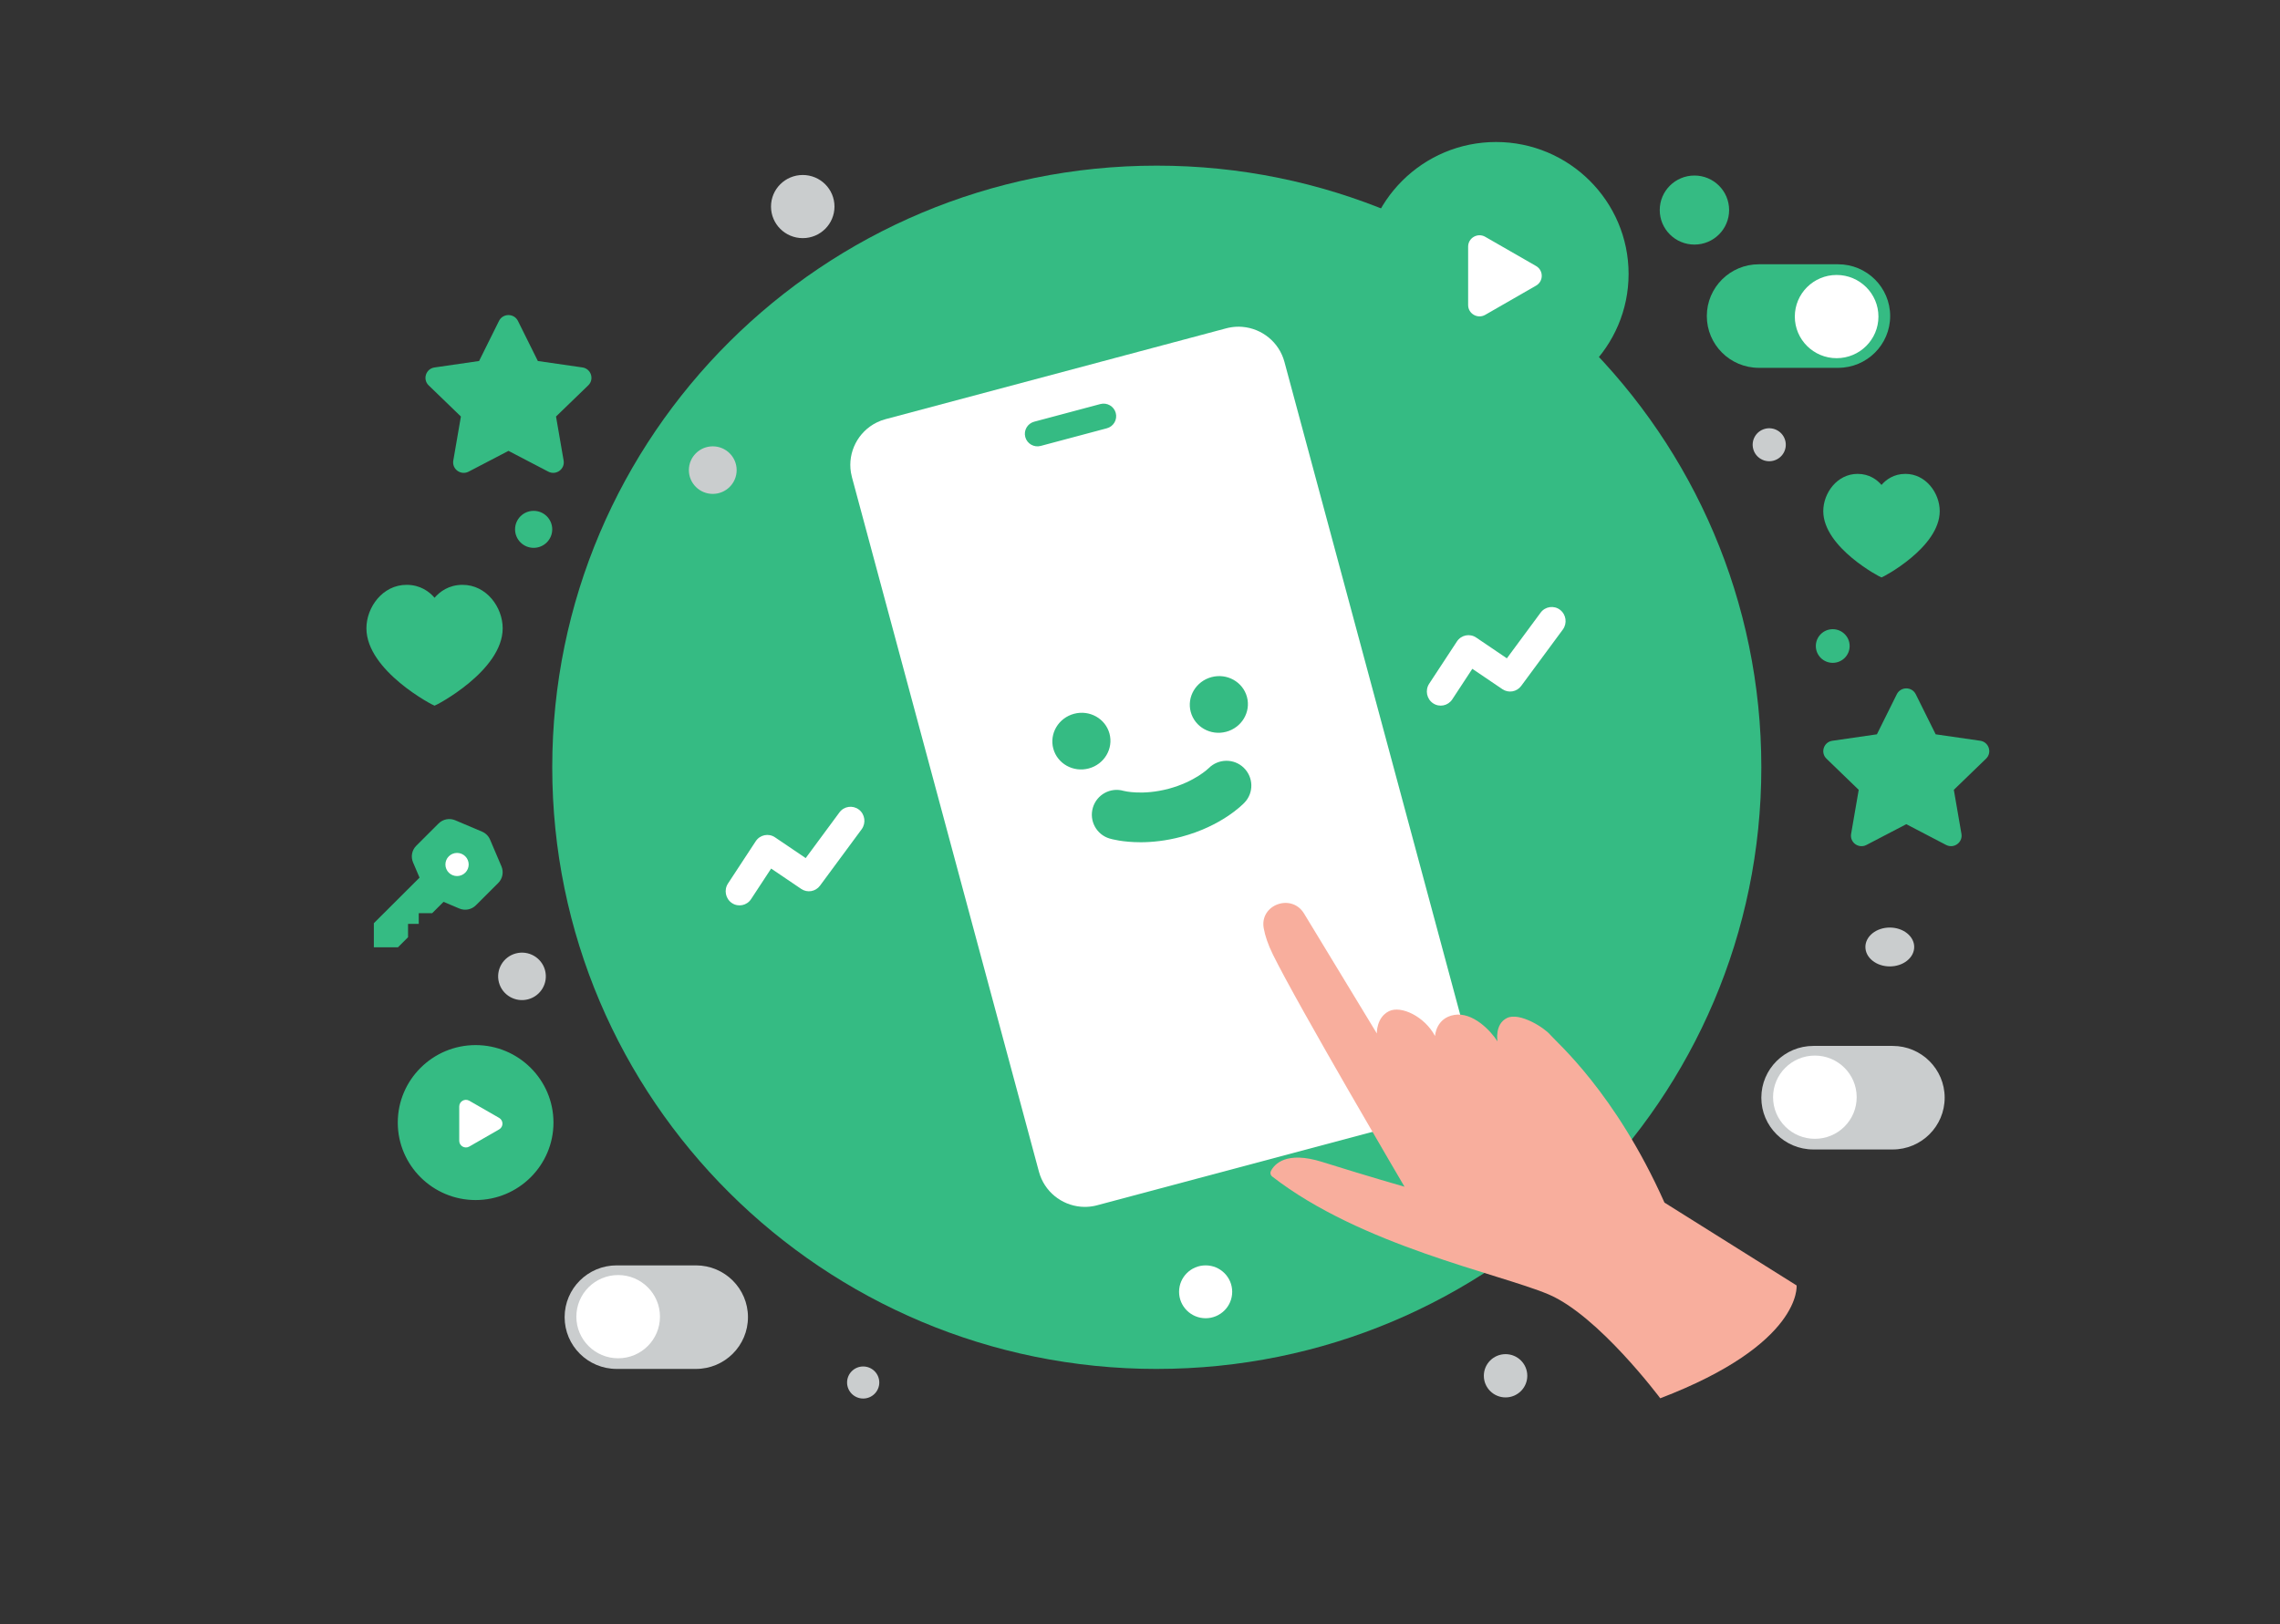
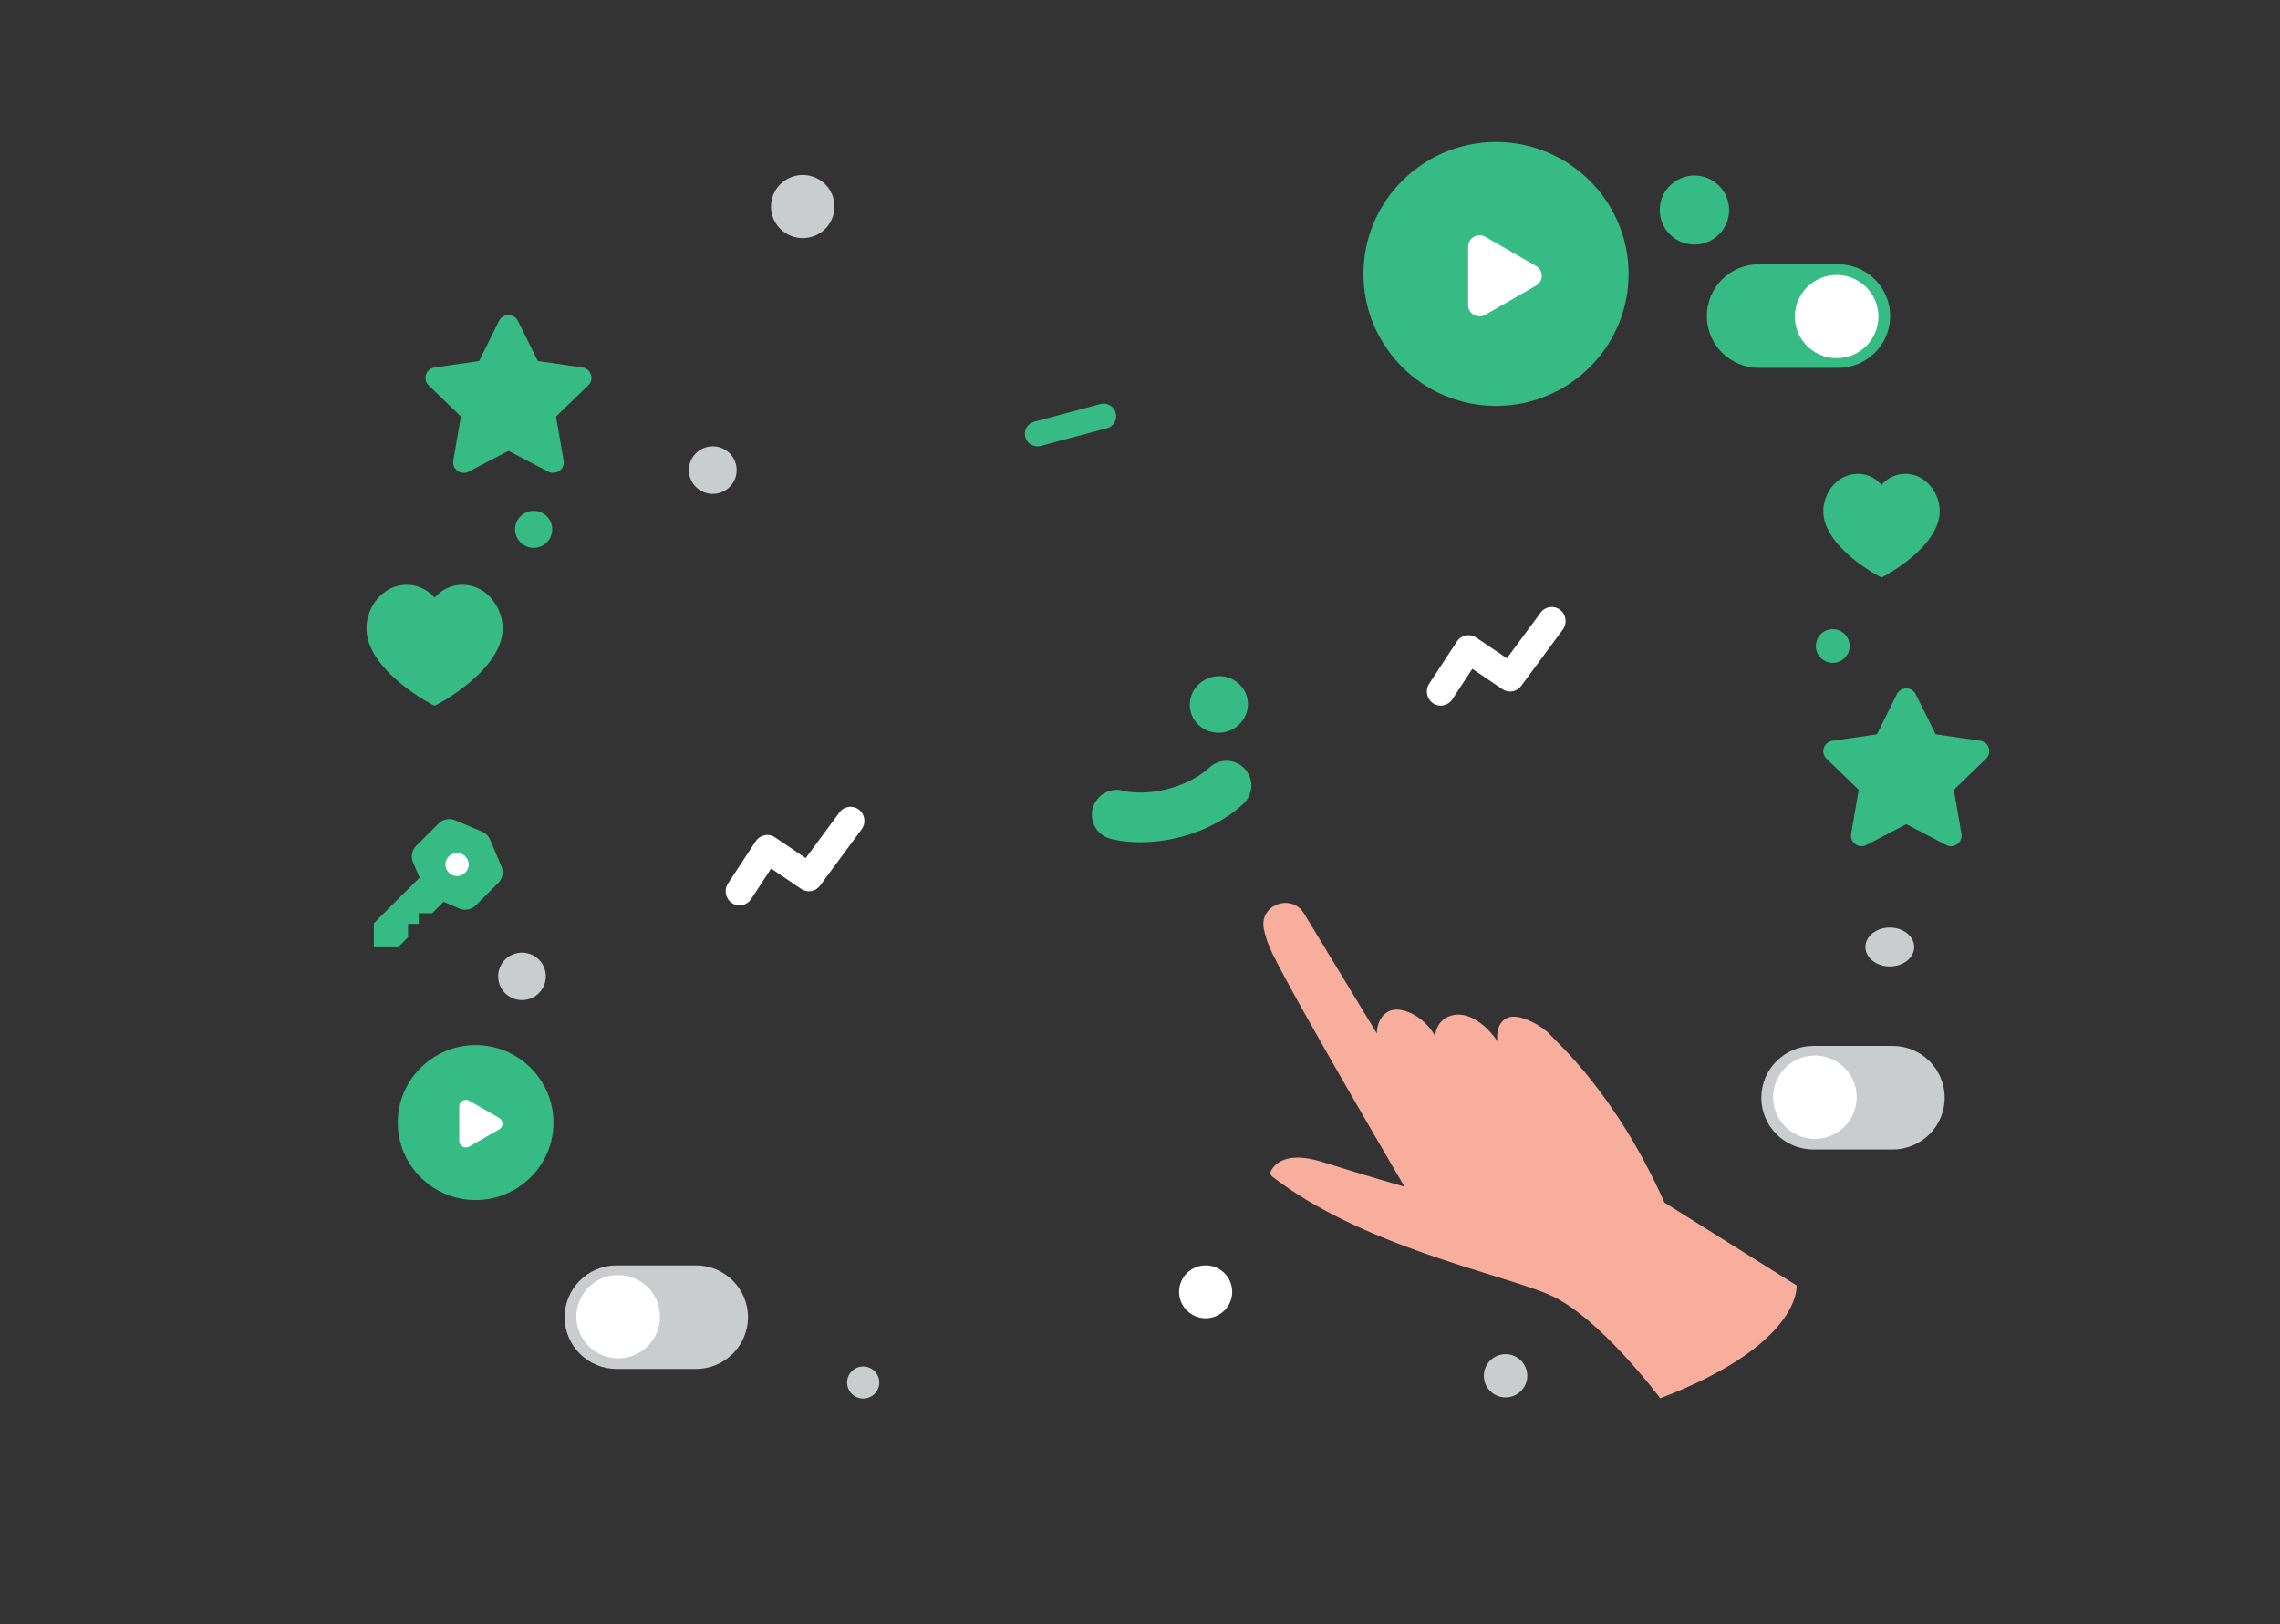
<svg xmlns="http://www.w3.org/2000/svg" id="_レイヤー_1" data-name="レイヤー_1" width="160" height="114" version="1.1" viewBox="0 0 160 114">
  <rect x="0" y="0" width="160" height="114" fill="#333333" stroke="none" />
  <defs>
    <style>
      .st0 {
        fill: #cacdce;
      }

      .st1, .st2 {
        fill: #fff;
      }

      .st1, .st3 {
        fill-rule: evenodd;
      }

      .st4 {
        fill: #f8ae9d;
      }

      .st5, .st3 {
        fill: #35bb83;
      }
    </style>
  </defs>
-   <path class="st5" d="M81.178,96.081c23.43,0,42.424-18.906,42.424-42.228S104.608,11.626,81.178,11.626s-42.424,18.906-42.424,42.228,18.994,42.228,42.424,42.228Z" />
-   <path class="st2" d="M87.196,22.942c-.074-.006-.148-.01-.221-.011-.025,0-.049-.001-.073,0-.026,0-.051,0-.077.001-.026,0-.053.001-.079.003-.025,0-.05.003-.075.005-.028.002-.056.004-.084.007-.054.005-.108.012-.161.02-.056.008-.112.018-.168.029-.018.004-.036.007-.054.011-.052.011-.104.024-.157.038l-23.903,6.375c-.218.057-.43.137-.632.239-1.289.642-2.033,2.06-1.798,3.503.018.111.042.222.072.333l10.684,39.689,2.438,9.055c.375,1.392,1.58,2.34,2.941,2.457h.018c.067.006.135.01.203.011.025,0,.049.001.074,0,.026,0,.052,0,.077-.001.026,0,.053-.001.079-.003.025-.001.05-.003.075-.005.028-.002.056-.004.084-.007.024-.002.047-.005.071-.008.03-.003.06-.008.09-.012.022-.003.044-.007.065-.01.034-.006.068-.012.102-.019.018-.004.036-.007.054-.011.052-.011.104-.024.156-.038l23.903-6.375c.111-.03.22-.064.325-.104,1.476-.558,2.358-2.083,2.105-3.638-.019-.112-.043-.224-.072-.333l-10.684-39.688-2.438-9.055c-.375-1.392-1.58-2.34-2.941-2.457Z" />
  <path class="st5" d="M77.215,28.36l-4.64,1.238c-.472.126-.752.608-.625,1.078.126.469.611.748,1.083.622l4.64-1.238c.472-.126.752-.608.625-1.078-.126-.47-.611-.748-1.083-.622Z" />
  <path class="st5" d="M80.028,59.114c-1.233,0-2.029-.221-2.163-.261-.922-.276-1.447-1.247-1.171-2.169.273-.916,1.234-1.442,2.151-1.176.059.016,1.35.336,3.164-.148,1.849-.493,2.805-1.437,2.814-1.446.675-.676,1.773-.692,2.457-.028.685.665.716,1.748.06,2.44-.158.167-1.626,1.655-4.433,2.403-1.102.293-2.082.386-2.879.386Z" />
-   <path class="st5" d="M76.403,53.935c1.089-.29,1.741-1.385,1.456-2.444-.285-1.059-1.399-1.683-2.488-1.392-1.089.291-1.741,1.385-1.456,2.444.285,1.059,1.399,1.683,2.488,1.392Z" />
  <path class="st5" d="M86.05,51.361c1.089-.291,1.741-1.385,1.456-2.444-.285-1.059-1.399-1.683-2.489-1.392-1.089.291-1.741,1.385-1.456,2.444.285,1.059,1.399,1.683,2.488,1.392Z" />
  <path class="st4" d="M116.507,98.139s-4.353-5.83-7.86-7.3c-3.469-1.455-13.122-3.409-19.368-8.261-.059-.045-.1-.109-.116-.181-.017-.072-.007-.147.026-.213.249-.478,1.068-1.418,3.581-.635,3.269,1.024,5.792,1.744,5.792,1.744,0,0-7.468-12.705-9.235-16.297-.349-.709-.55-1.318-.645-1.849-.296-1.654,1.957-2.469,2.83-1.029l5.109,8.419s-.047-1.119.852-1.565c.852-.42,2.507.378,3.232,1.744,0,0,.053-1.261,1.344-1.481,1.29-.221,2.554,1.092,3.036,1.854,0,0-.212-1.213.671-1.639.883-.425,2.624.683,3.036,1.182.413.499,4.565,4.039,8.013,11.775l9.272,5.814s.413,4.102-9.568,7.92Z" />
  <path class="st0" d="M127.253,73.41c-2.016,0-3.651,1.627-3.651,3.634s1.635,3.634,3.651,3.634h5.564c2.017,0,3.651-1.627,3.651-3.634s-1.634-3.634-3.651-3.634h-5.564Z" />
  <path class="st2" d="M127.36,74.088c-1.621,0-2.935,1.308-2.935,2.921s1.314,2.921,2.935,2.921,2.934-1.308,2.934-2.921-1.314-2.921-2.934-2.921Z" />
  <path class="st0" d="M43.274,88.813c-2.017,0-3.651,1.627-3.651,3.634s1.635,3.634,3.651,3.634h5.564c2.016,0,3.651-1.627,3.651-3.634s-1.635-3.634-3.651-3.634h-5.564Z" />
  <path class="st2" d="M43.38,89.492c-1.621,0-2.934,1.308-2.934,2.921s1.314,2.921,2.934,2.921,2.934-1.308,2.934-2.921-1.314-2.921-2.934-2.921Z" />
  <path class="st5" d="M128.992,25.817c2.017,0,3.651-1.627,3.651-3.634s-1.634-3.634-3.651-3.634h-5.564c-2.016,0-3.651,1.627-3.651,3.634s1.635,3.634,3.651,3.634h5.564Z" />
  <path class="st2" d="M128.886,25.14c1.621,0,2.934-1.308,2.934-2.92s-1.313-2.921-2.934-2.921-2.934,1.308-2.934,2.921,1.314,2.92,2.934,2.92Z" />
  <path class="st3" d="M35.68,31.644l2.796,1.458c.545.284,1.181-.174,1.077-.777l-.534-3.091,2.262-2.188c.44-.426.198-1.169-.411-1.257l-3.126-.451-1.397-2.813c-.272-.548-1.058-.548-1.33,0l-1.397,2.813-3.127.453c-.608.088-.851.831-.411,1.257l2.262,2.187-.534,3.091c-.104.602.532,1.061,1.077.777l2.796-1.458h-.003v-.002ZM133.772,57.846l2.796,1.458c.545.284,1.181-.175,1.077-.777l-.534-3.091,2.262-2.188c.441-.426.198-1.169-.41-1.257l-3.126-.451-1.397-2.813c-.273-.548-1.058-.548-1.331,0l-1.397,2.813-3.127.453c-.609.088-.851.831-.411,1.257l2.262,2.187-.533,3.091c-.105.603.532,1.061,1.076.777l2.796-1.458h-.003v-.002Z" />
  <path class="st1" d="M60.271,56.82c.43.328.517.948.195,1.385l-2.921,3.956c-.31.42-.889.521-1.319.23l-2.111-1.429-1.407,2.144c-.298.454-.903.577-1.35.274-.447-.303-.568-.917-.27-1.371l1.947-2.967c.298-.454.903-.577,1.35-.274l2.155,1.459,2.368-3.207c.323-.437.933-.525,1.363-.198ZM109.477,42.802c.43.328.517.947.195,1.384l-2.921,3.956c-.31.42-.889.521-1.319.229l-2.111-1.429-1.407,2.144c-.299.455-.903.577-1.351.274-.447-.303-.568-.917-.27-1.372l1.948-2.967c.298-.454.902-.577,1.35-.274l2.154,1.459,2.369-3.207c.322-.437.933-.525,1.363-.198Z" />
  <path class="st3" d="M133.713,33.26c1.441,0,2.408,1.354,2.408,2.614,0,2.559-4.013,4.654-4.086,4.654s-4.086-2.095-4.086-4.654c0-1.261.966-2.614,2.408-2.614.824,0,1.365.411,1.678.777.313-.366.854-.777,1.678-.777ZM32.458,41.048c1.687,0,2.818,1.579,2.818,3.05,0,2.986-4.696,5.43-4.781,5.43s-4.781-2.444-4.781-5.43c0-1.471,1.131-3.05,2.818-3.05.964,0,1.597.48,1.964.907.366-.427.999-.907,1.964-.907ZM29.386,64.846v-.751h.941l.799-.797,1.103.467c.195.083.411.105.619.065.208-.04.4-.142.549-.292l1.566-1.562c.15-.15.252-.341.292-.549.04-.208.018-.423-.065-.618l-.799-1.877c-.108-.253-.31-.455-.564-.562l-1.882-.798c-.195-.083-.411-.105-.619-.065-.208.04-.4.142-.549.292l-1.566,1.562c-.15.15-.252.341-.292.549-.04.208-.017.423.066.617l.456,1.072-3.206,3.198v1.689h1.694l.706-.704v-.939h.753Z" />
  <path class="st1" d="M32.071,59.864c-.45.002-.816.366-.814.814,0,.107.021.212.063.311.041.099.101.188.177.263.076.075.166.135.265.175.099.041.205.061.312.061.216,0,.424-.086.577-.238.153-.152.239-.359.239-.574,0-.215-.086-.422-.239-.574-.153-.152-.36-.238-.577-.238" />
  <g>
    <path class="st5" d="M33.377,84.051c2.919,0,5.286-2.356,5.286-5.262s-2.367-5.262-5.286-5.262-5.286,2.356-5.286,5.262,2.367,5.262,5.286,5.262Z" />
    <path class="st5" d="M33.377,84.228c-3.012,0-5.463-2.439-5.463-5.438s2.451-5.438,5.463-5.438,5.463,2.439,5.463,5.438-2.451,5.438-5.463,5.438ZM33.377,73.704c-2.817,0-5.109,2.281-5.109,5.085s2.292,5.085,5.109,5.085,5.109-2.281,5.109-5.085-2.292-5.085-5.109-5.085Z" />
  </g>
-   <path class="st2" d="M35.026,78.461c.313.18.313.63,0,.809l-2.095,1.204c-.313.18-.704-.045-.704-.405v-2.407c0-.36.391-.585.704-.405l2.095,1.204Z" />
+   <path class="st2" d="M35.026,78.461c.313.18.313.63,0,.809l-2.095,1.204c-.313.18-.704-.045-.704-.405v-2.407c0-.36.391-.585.704-.405l2.095,1.204" />
  <g>
    <path class="st5" d="M104.984,28.188c4.972,0,9.002-4.011,9.002-8.96s-4.03-8.96-9.002-8.96-9.001,4.011-9.001,8.96,4.03,8.96,9.001,8.96Z" />
    <path class="st5" d="M104.984,28.488c-5.13,0-9.303-4.154-9.303-9.261s4.173-9.26,9.303-9.26,9.303,4.154,9.303,9.26-4.173,9.261-9.303,9.261ZM104.984,10.569c-4.798,0-8.701,3.884-8.701,8.659s3.903,8.659,8.701,8.659,8.701-3.885,8.701-8.659-3.903-8.659-8.701-8.659Z" />
  </g>
  <path class="st2" d="M107.793,18.67c.533.306.533,1.072,0,1.378l-3.567,2.05c-.533.306-1.199-.076-1.199-.689v-4.1c0-.612.666-.995,1.199-.689l3.567,2.05Z" />
  <path class="st5" d="M118.908,12.32c-1.345,0-2.435,1.085-2.435,2.423s1.09,2.423,2.435,2.423,2.434-1.085,2.434-2.423-1.09-2.423-2.434-2.423Z" />
  <path class="st5" d="M37.449,38.451c-.72,0-1.304-.581-1.304-1.298s.584-1.298,1.304-1.298,1.304.581,1.304,1.298-.584,1.298-1.304,1.298Z" />
  <path class="st5" d="M128.613,46.523c-.655,0-1.186-.529-1.186-1.181s.531-1.181,1.186-1.181,1.187.529,1.187,1.181-.531,1.181-1.187,1.181Z" />
  <path class="st0" d="M105.654,98.08c-.843,0-1.525-.68-1.525-1.518s.682-1.518,1.525-1.518,1.524.68,1.524,1.518-.682,1.518-1.524,1.518Z" />
  <path class="st0" d="M60.574,98.159c-.624,0-1.13-.504-1.13-1.125s.506-1.125,1.13-1.125,1.13.504,1.13,1.125-.506,1.125-1.13,1.125Z" />
  <path class="st0" d="M50.019,34.665c-.926,0-1.677-.747-1.677-1.669s.751-1.669,1.677-1.669,1.676.747,1.676,1.669-.75,1.669-1.676,1.669Z" />
  <path class="st2" d="M84.606,92.523c-1.029,0-1.864-.831-1.864-1.855s.834-1.855,1.864-1.855,1.864.831,1.864,1.855-.835,1.855-1.864,1.855Z" />
  <path class="st0" d="M38.247,68.097c.239.889-.291,1.802-1.183,2.04-.893.238-1.811-.289-2.05-1.178-.239-.889.291-1.802,1.184-2.04.893-.238,1.81.289,2.05,1.178Z" />
  <path class="st0" d="M56.333,16.714c-1.23,0-2.227-.992-2.227-2.216s.997-2.216,2.227-2.216,2.227.992,2.227,2.216-.997,2.216-2.227,2.216Z" />
  <path class="st0" d="M132.617,67.83c-.945,0-1.712-.61-1.712-1.364s.767-1.364,1.712-1.364,1.713.611,1.713,1.364-.767,1.364-1.713,1.364Z" />
-   <path class="st0" d="M125.279,30.916c.166.617-.202,1.251-.822,1.417-.62.165-1.257-.201-1.423-.818-.167-.617.201-1.252.821-1.417.62-.165,1.258.201,1.424.818Z" />
</svg>